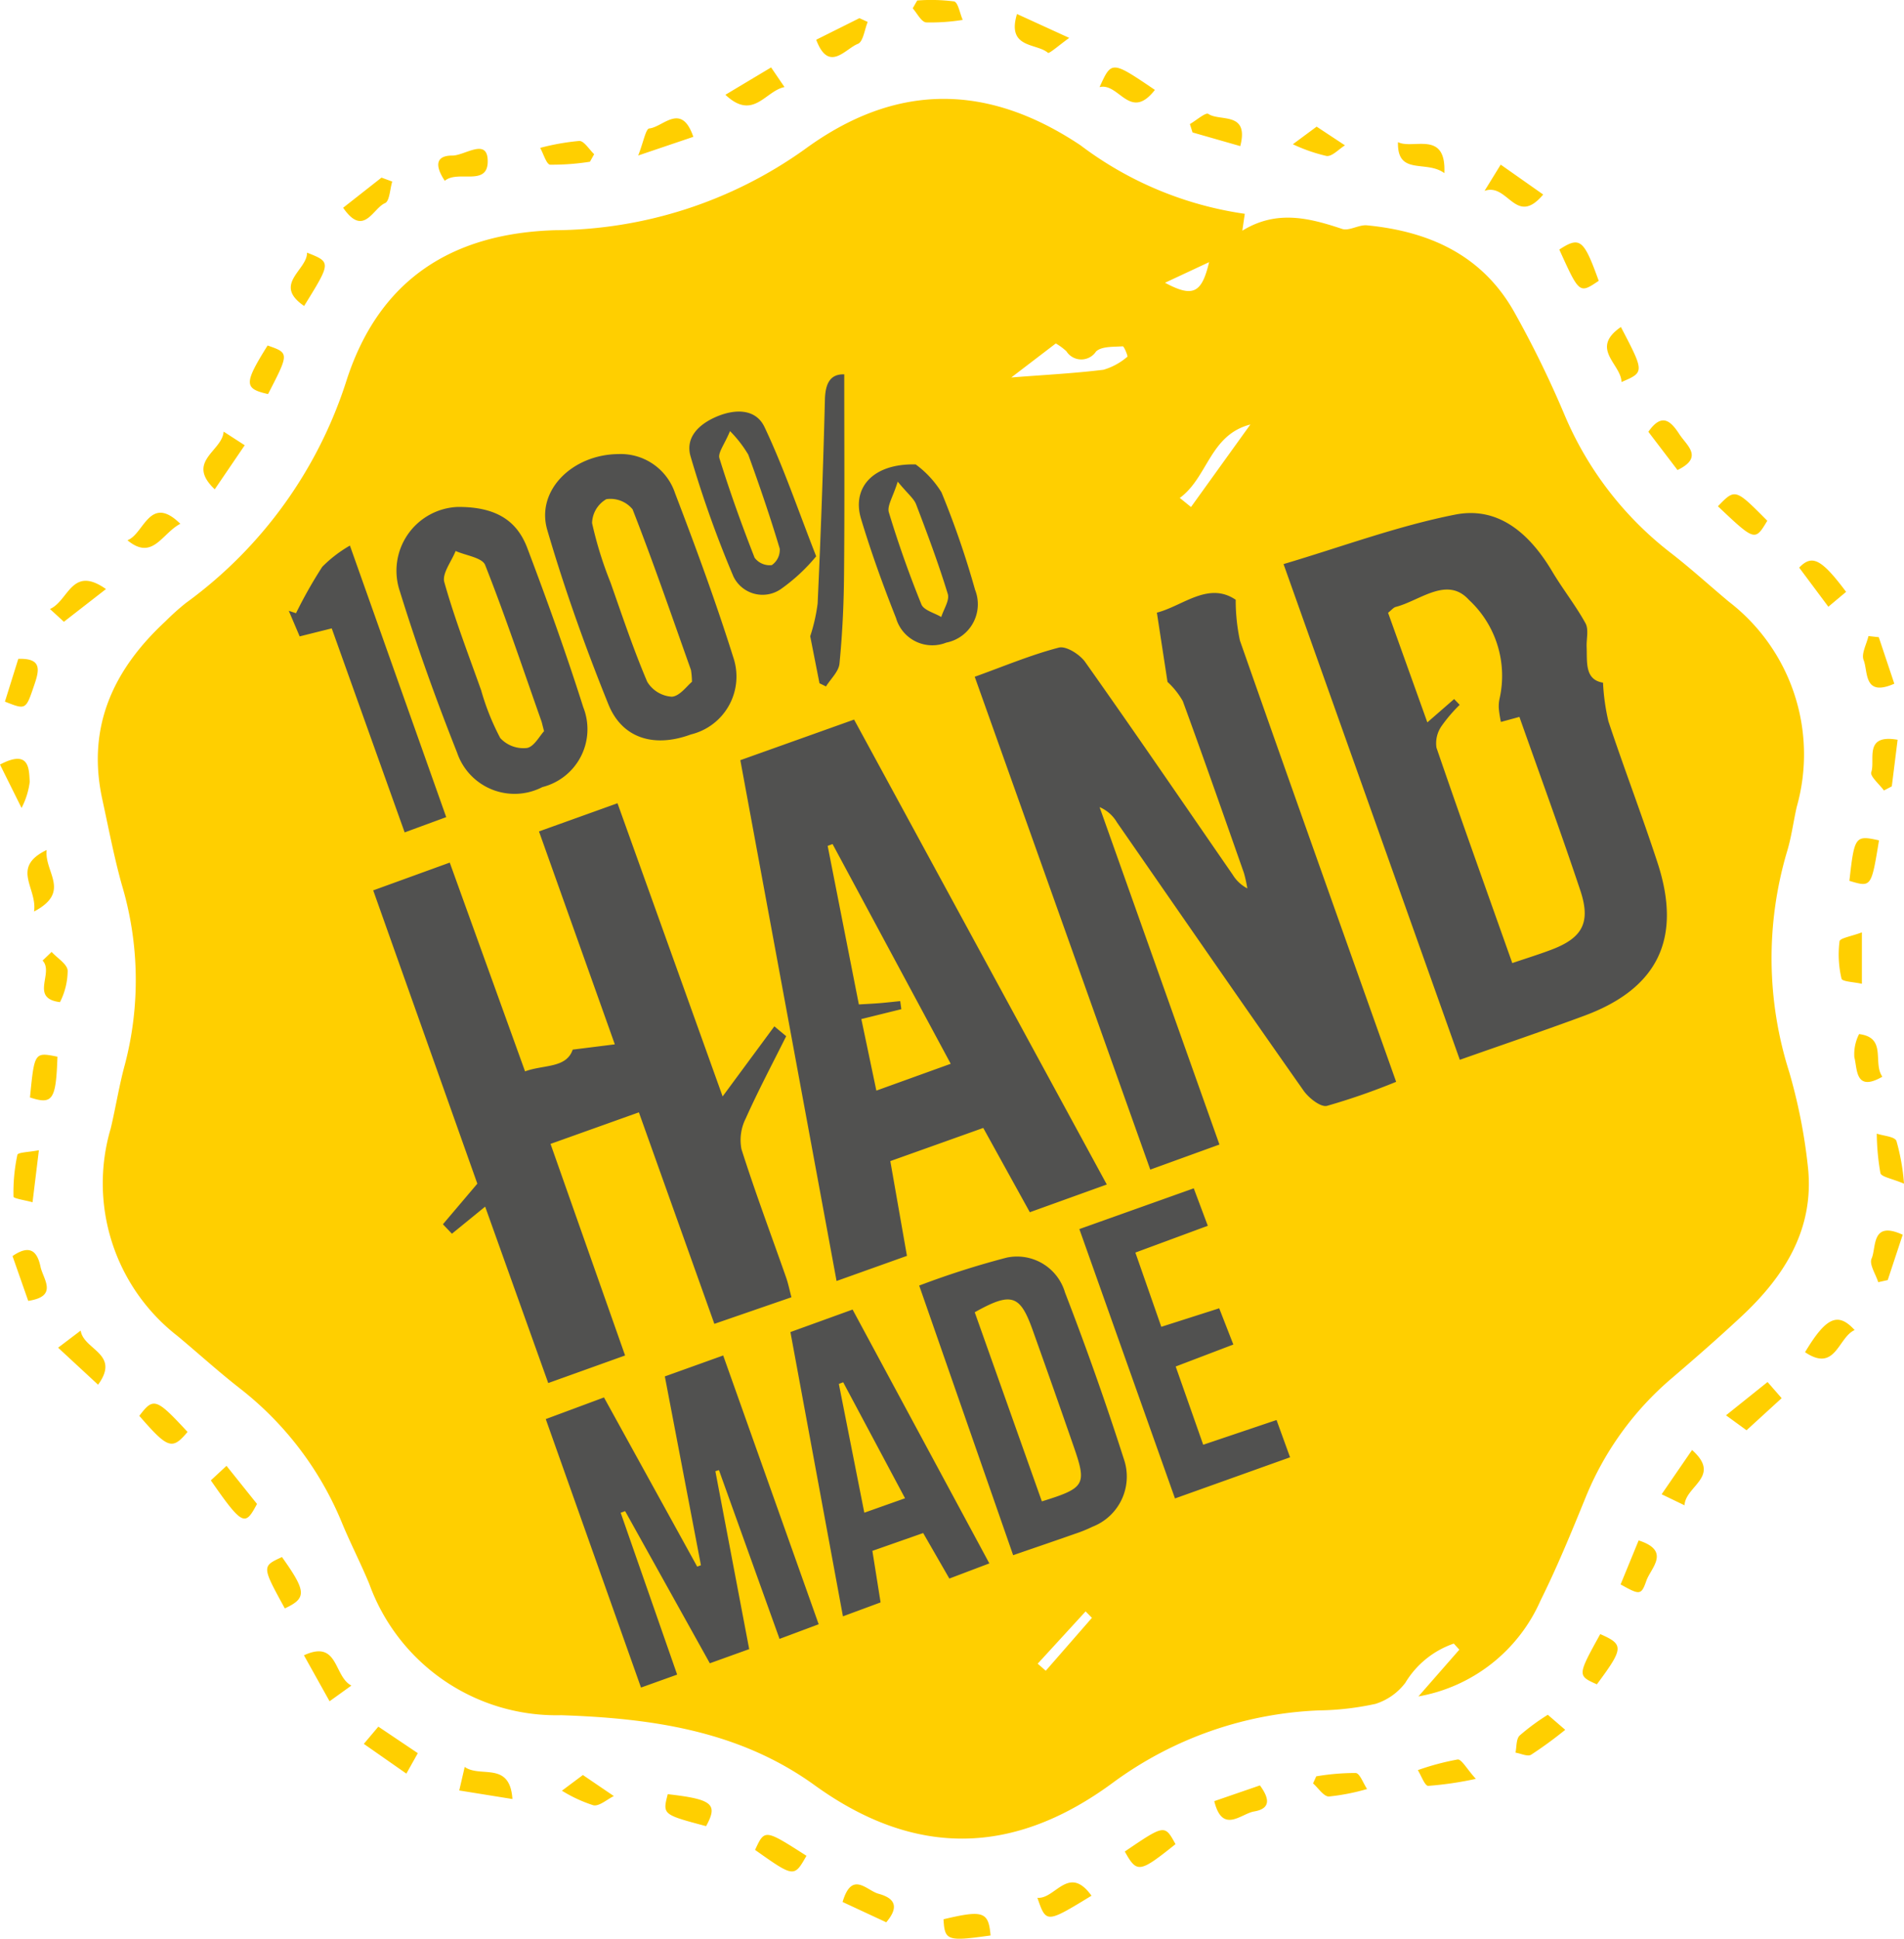
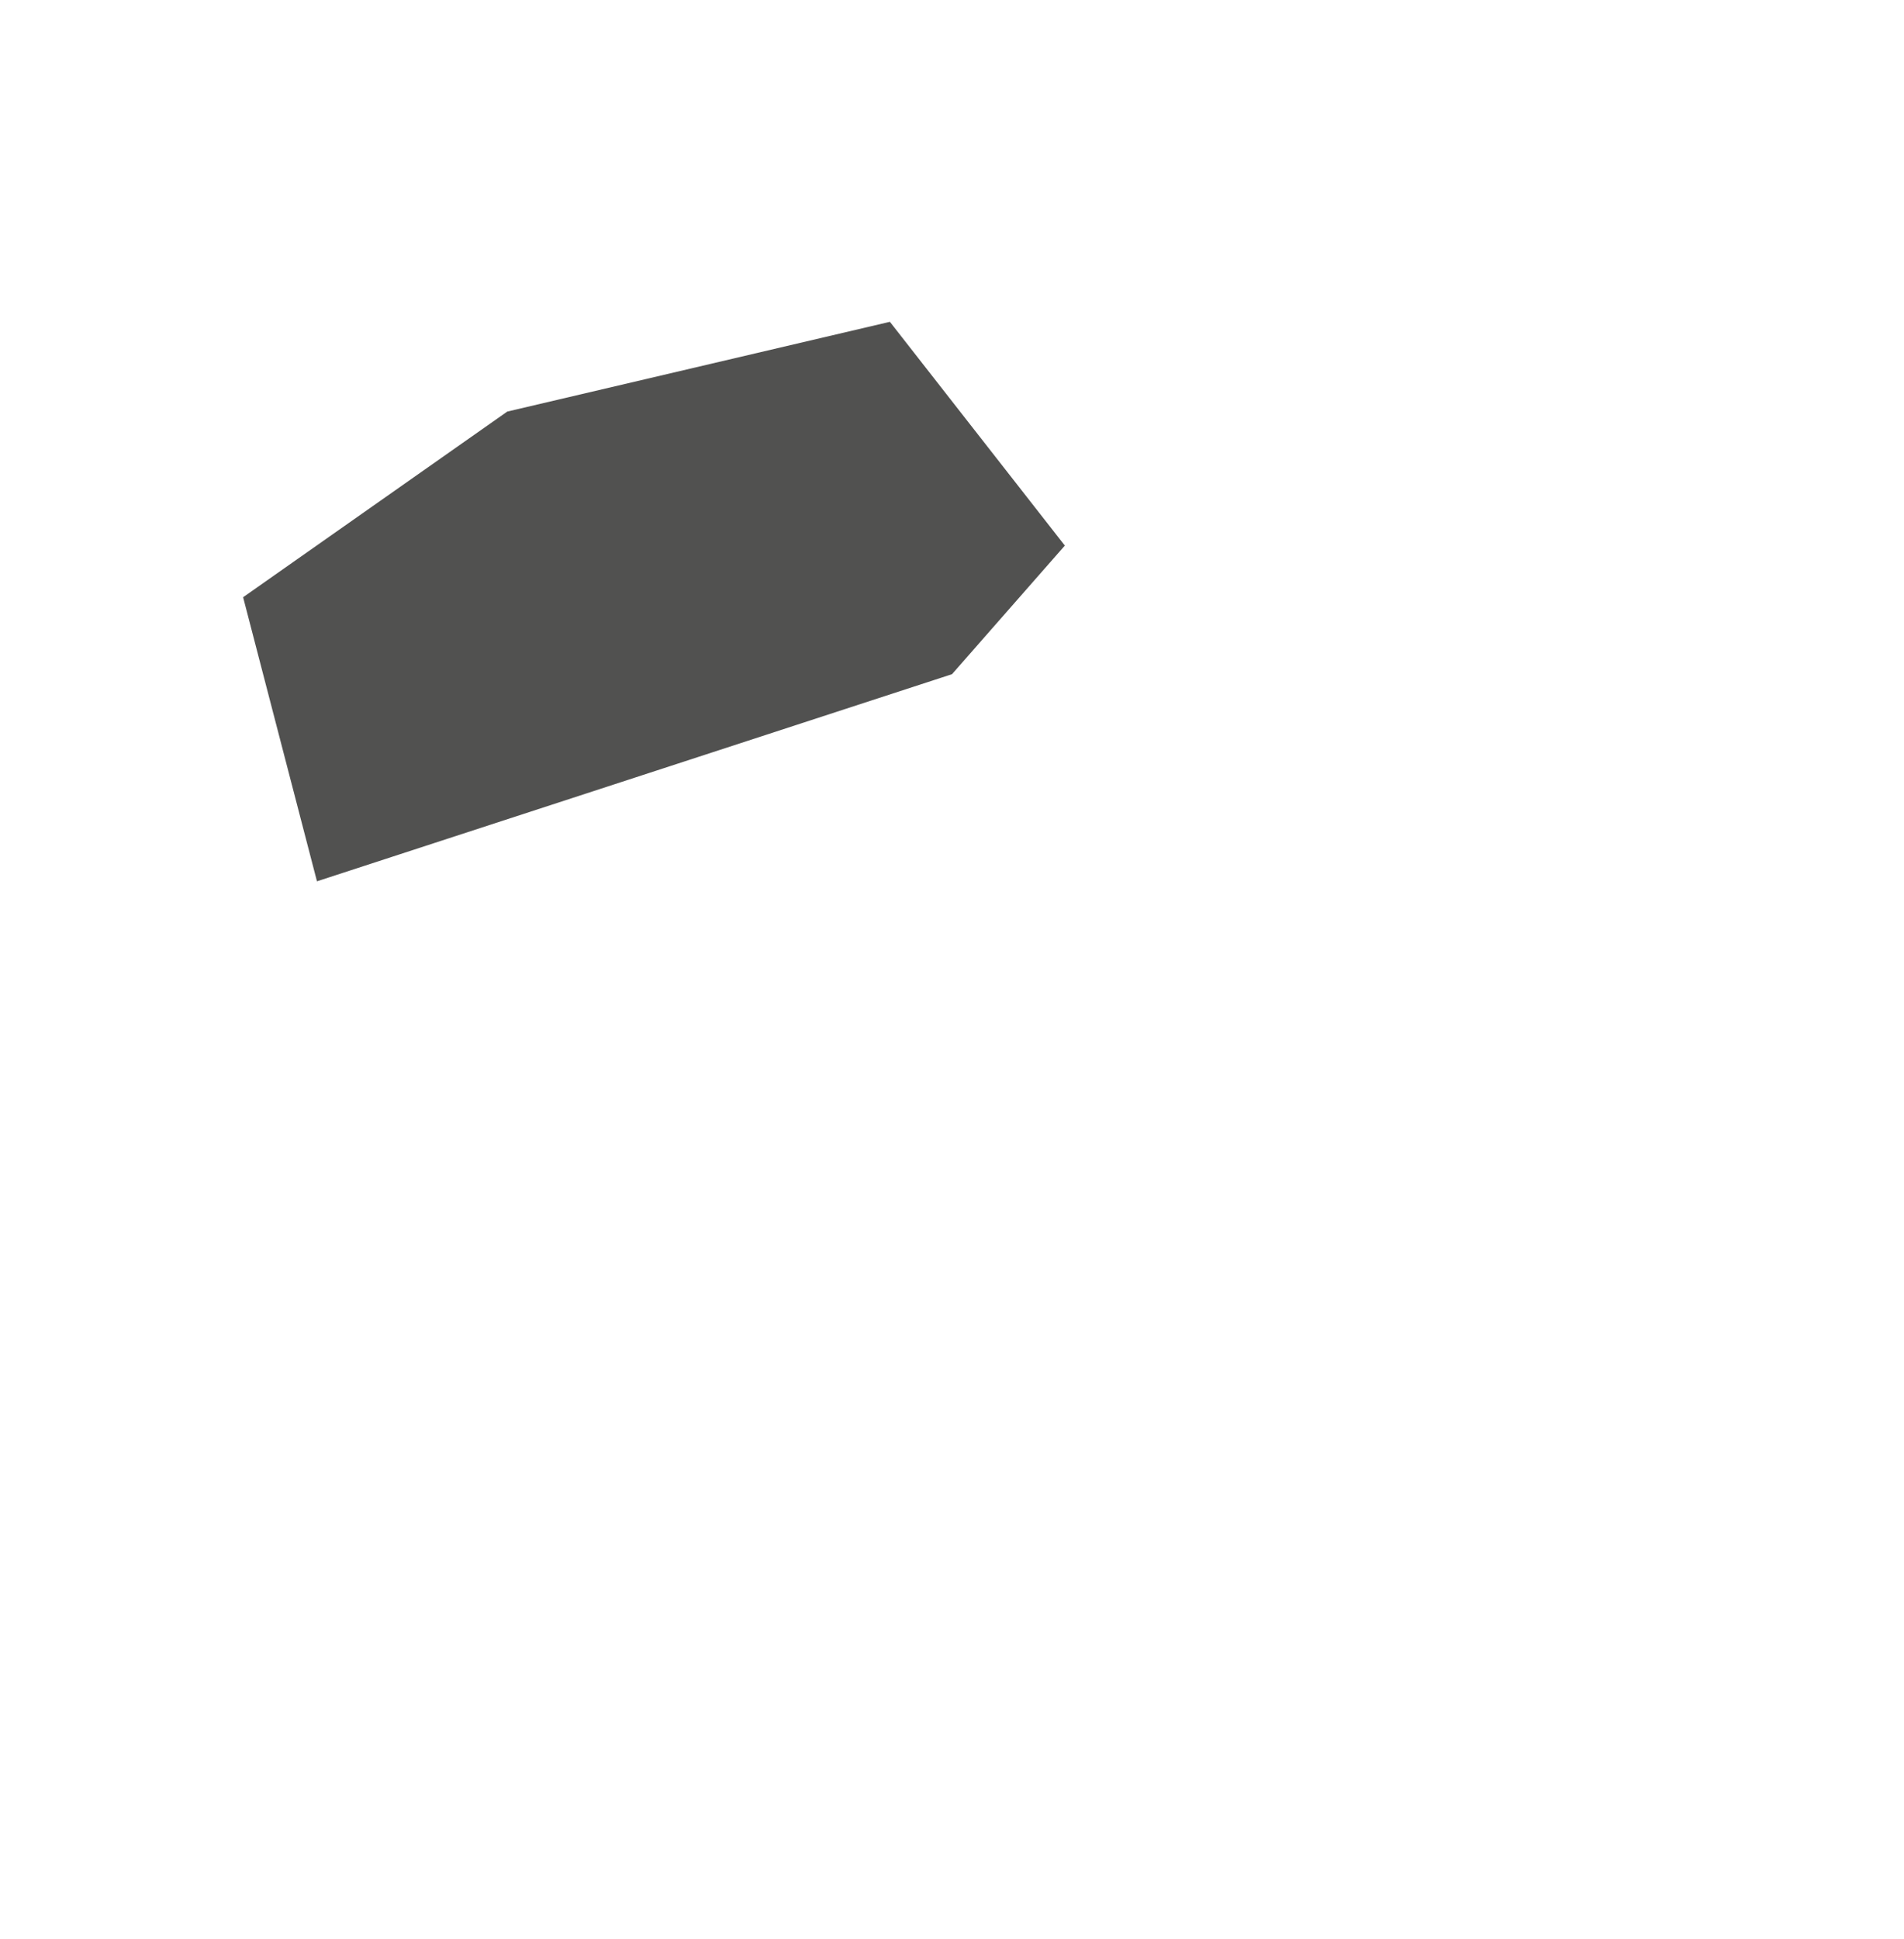
<svg xmlns="http://www.w3.org/2000/svg" viewBox="0 0 83.785 85.282">
  <defs>
    <style>.cls-1{fill:#515150;}.cls-2{fill:#ffcf00;}</style>
  </defs>
  <title>banner_likoer</title>
  <g id="Ebene_2" data-name="Ebene 2">
    <g id="Ebene_1-2" data-name="Ebene 1">
      <polygon class="cls-1" points="10.698 26.271 22.323 18.104 39.159 14.156 46.858 23.999 41.893 29.656 13.948 38.767 10.698 26.271" />
-       <path class="cls-1" d="M11.698,41.031c.5-1.625,35.799-14.125,35.799-14.125l17.418-6.418,8.434,8.918,1.473,17.215-16.625,19.293-18.375,6.867-13.986,2.125L9.073,51.449Z" />
-       <path class="cls-2" d="M54.777,9.405l-.109.743c1.509-.927,2.934-.564,4.389-.079.312.104.738-.192,1.098-.157,2.726.264,5.047,1.301,6.456,3.773a44.911,44.911,0,0,1,2.214,4.512,15.053,15.053,0,0,0,4.684,6.115c.885.683,1.713,1.441,2.572,2.158a8.475,8.475,0,0,1,2.984,9.023c-.151.662-.234,1.344-.434,1.989a16.517,16.517,0,0,0,.105,9.681,24.073,24.073,0,0,1,.827,4.225c.269,2.7-1.048,4.766-2.938,6.526-.994.926-2.017,1.822-3.05,2.704a13.594,13.594,0,0,0-3.818,5.294c-.616,1.51-1.237,3.024-1.962,4.483a7.25,7.25,0,0,1-5.378,4.228L64.217,72.567l-.242-.269a4.006,4.006,0,0,0-2.135,1.727,2.646,2.646,0,0,1-1.309.925,12.431,12.431,0,0,1-2.495.288A16.395,16.395,0,0,0,48.997,78.4c-4.385,3.244-8.733,3.318-13.15.128-3.333-2.407-7.188-2.944-11.148-3.079A8.759,8.759,0,0,1,16.249,69.671c-.366-.885-.806-1.739-1.176-2.623a14.455,14.455,0,0,0-4.498-5.96c-.946-.736-1.834-1.545-2.755-2.313a8.504,8.504,0,0,1-2.946-9.143c.221-.933.369-1.884.622-2.807a14.63,14.63,0,0,0-.142-7.928c-.341-1.229-.58-2.488-.852-3.736-.695-3.187.488-5.711,2.785-7.836a10.623,10.623,0,0,1,.892-.8,19.374,19.374,0,0,0,7.089-9.849c1.441-4.389,4.626-6.408,9.146-6.549A19.113,19.113,0,0,0,35.416,6.564c3.992-2.921,8-2.924,12.124-.178A15.676,15.676,0,0,0,54.777,9.405ZM42.893,29.77,50.617,51.449l3.044-1.103L48.387,35.504a1.616,1.616,0,0,1,.763.669c2.733,3.938,5.456,7.883,8.214,11.803.227.323.75.737,1.029.669a29.126,29.126,0,0,0,3.044-1.058c-2.327-6.552-4.617-12.975-6.874-19.409a8.457,8.457,0,0,1-.186-1.795c-1.204-.818-2.327.273-3.469.566l.468,3.047a3.488,3.488,0,0,1,.672.843c.92,2.51,1.802,5.034,2.689,7.556a5.625,5.625,0,0,1,.151.684,1.645,1.645,0,0,1-.646-.606c-2.157-3.123-4.297-6.257-6.49-9.354-.237-.334-.839-.715-1.157-.632C45.371,28.805,44.193,29.302,42.893,29.77ZM28.114,48.93l3.321,9.304,3.392-1.17c-.09-.34-.143-.608-.232-.863-.661-1.882-1.363-3.751-1.967-5.651a2.106,2.106,0,0,1,.188-1.352c.549-1.226,1.18-2.415,1.78-3.618l-.521-.433-2.276,3.083-4.626-12.897-3.455,1.24,3.337,9.366-1.854.232c-.278.828-1.282.655-2.096.957l-3.314-9.184-3.368,1.222,4.582,12.902-1.515,1.786.397.415,1.462-1.191L24.125,60.838l3.382-1.213-3.281-9.307ZM70.54,30.03c-.81-.133-.694-.895-.72-1.576-.014-.35.099-.765-.051-1.038-.435-.79-1.005-1.505-1.467-2.283-.971-1.632-2.341-2.876-4.269-2.496-2.542.502-5.002,1.421-7.551,2.176l7.757,21.806c1.94-.684,3.716-1.286,5.475-1.937,3.247-1.201,4.314-3.406,3.225-6.733-.682-2.085-1.469-4.137-2.161-6.219A9.447,9.447,0,0,1,70.54,30.03ZM37.584,31.653l-5.006,1.786L36.813,56.349l3.097-1.106-.732-4.168,4.09-1.459,2.049,3.708,3.387-1.22ZM29.256,60.546l1.588,8.306-.164.061L26.578,61.471l-2.562.952,4.191,11.81,1.591-.57L27.313,66.544l.196-.072,3.727,6.693,1.732-.623-1.488-7.826.157-.049c.883,2.46,1.767,4.92,2.666,7.425l1.723-.644L31.824,59.625Zm15.327,7.864c.995-.343,1.857-.636,2.715-.938a6.176,6.176,0,0,0,.777-.314,2.366,2.366,0,0,0,1.382-2.972q-1.187-3.702-2.592-7.333a2.2,2.2,0,0,0-2.563-1.533,37.393,37.393,0,0,0-3.853,1.23ZM27.219,19.974c-2.029.014-3.645,1.601-3.137,3.337.76,2.599,1.676,5.162,2.691,7.673.611,1.513,2.031,1.914,3.627,1.324a2.621,2.621,0,0,0,1.87-3.387c-.765-2.434-1.648-4.834-2.561-7.217A2.519,2.519,0,0,0,27.219,19.974Zm-7.087,2.326a2.81,2.81,0,0,0-2.537,3.709c.742,2.398,1.595,4.767,2.52,7.101A2.669,2.669,0,0,0,23.868,34.622a2.625,2.625,0,0,0,1.798-3.513c-.747-2.356-1.585-4.685-2.46-6.996C22.781,22.991,21.936,22.286,20.132,22.3ZM43.536,68.771,37.518,57.605l-2.736.99c.785,4.249,1.542,8.342,2.311,12.505l1.657-.613L38.389,68.22l2.235-.784,1.152,2.002ZM53.149,53.92,52.531,52.272l-5.034,1.793c1.423,4.007,2.802,7.891,4.208,11.849l5.064-1.81-.595-1.64-3.227,1.088-1.211-3.442,2.537-.967-.622-1.593-2.548.814-1.141-3.266ZM19.636,35.944l-4.238-11.945a5.668,5.668,0,0,0-1.217.934,20.24,20.24,0,0,0-1.155,2.041l-.318-.105.479,1.125,1.411-.353,3.209,8.975ZM35.916,24.471c-.815-2.079-1.441-3.933-2.275-5.688-.388-.816-1.306-.802-2.126-.448-.77.333-1.371.915-1.124,1.749a48.153,48.153,0,0,0,1.885,5.278,1.421,1.421,0,0,0,2.083.553A8.018,8.018,0,0,0,35.916,24.471Zm4.377-4.042c-1.882-.046-2.814,1.024-2.404,2.39.444,1.477.971,2.933,1.54,4.367a1.661,1.661,0,0,0,2.213,1.081A1.72,1.72,0,0,0,42.907,25.942a38.714,38.714,0,0,0-1.477-4.284A4.347,4.347,0,0,0,40.294,20.429Zm-3.143-3.962c-.604-.018-.832.382-.85,1.114q-.114,4.482-.32,8.961a7.641,7.641,0,0,1-.327,1.445l.408,2.069.287.139c.207-.334.559-.653.593-1.003.127-1.29.189-2.589.2-3.886C37.169,22.366,37.151,19.425,37.151,16.467Zm7.352.137c1.445-.113,2.756-.179,4.057-.339a2.807,2.807,0,0,0,1.053-.576c.025-.017-.145-.46-.207-.455-.404.029-.933-.007-1.176.23a.776.776,0,0,1-1.302-.012,2.556,2.556,0,0,0-.467-.344Zm7.414,5.299.494.4,2.612-3.63C53.234,19.132,53.156,20.997,51.917,21.903Zm-3.866,49.263-.278-.283-2.109,2.3.356.31Zm3.216-58.728c1.238.666,1.617.452,1.94-.906Zm29.19,14.251.781-.654c-1.106-1.477-1.503-1.644-2.065-1.067Zm-78.258.1.614.562,1.851-1.439C3.152,24.845,3.022,26.431,2.199,26.788ZM56.892,6.345a7.257,7.257,0,0,0,1.481.516c.245.033.539-.3.812-.467l-1.247-.823ZM24.727,78.77a6.268,6.268,0,0,0,1.384.641c.261.054.598-.258.901-.405L25.65,78.08ZM63.558,7.616c.089-1.907-1.376-1.028-2.04-1.363C61.477,7.745,62.766,7.025,63.558,7.616ZM37.751,1.929c.233-.091.293-.629.432-.964L37.819.799l-1.902.949C36.468,3.22,37.198,2.143,37.751,1.929ZM.765,50.798a7.908,7.908,0,0,0-.171,1.842c.001.081.509.153.838.245L1.711,50.597C1.283,50.681.79,50.687.765,50.798ZM78.401,61.503,77.781,60.793l-1.829,1.464.904.658Zm-45.174,19.871c1.717,1.215,1.717,1.215,2.261.259C33.65,80.457,33.65,80.457,33.227,81.374ZM16.788,7.813,15.1,9.139c.904,1.314,1.308.022,1.841-.202.204-.085.218-.621.319-.951Zm-3.278,3.301c.021.762-1.529,1.391-.127,2.345C14.575,11.533,14.575,11.533,13.511,11.114Zm4.372,66.904.504-.899L16.649,75.952l-.639.758ZM70.27,74.091c1.181-1.59,1.196-1.753.148-2.21C69.411,73.707,69.411,73.707,70.27,74.091Zm7.499-51.184c-1.411-1.422-1.411-1.422-2.173-.637C77.227,23.811,77.227,23.811,77.77,22.906ZM34.522,3.831l-.59-.865L31.921,4.169C33.15,5.328,33.676,3.994,34.522,3.831ZM3.55,58.53l-.993.753,1.759,1.628C5.315,59.538,3.68,59.392,3.55,58.53ZM26.146,6.782c-.219-.205-.442-.587-.657-.582a10.317,10.317,0,0,0-1.719.305c.146.259.277.729.44.74a10.682,10.682,0,0,0,1.751-.131ZM9.45,21.524l1.319-1.938-.929-.6C9.789,19.845,8.155,20.298,9.45,21.524ZM48.386,3.833c.859-.214,1.339,1.527,2.435.122C48.916,2.664,48.916,2.664,48.386,3.833ZM80.948,41.407a4.604,4.604,0,0,0,.088,1.643c.032.133.559.147.896.225V41.013C81.477,41.186,80.966,41.264,80.948,41.407ZM73.903,19.104c-.37-.569-.765-.976-1.367-.11l1.282,1.682C74.981,20.115,74.229,19.605,73.903,19.104Zm-5.792,56.326a9.78,9.78,0,0,0-1.242.915c-.155.156-.126.494-.18.75.232.038.53.186.685.094a17.843,17.843,0,0,0,1.503-1.097ZM38.999,84.558c.626-.736.307-1.079-.346-1.257-.517-.141-1.165-1.032-1.575.364Zm6.651-1.078c.388,1.125.388,1.125,2.381-.091C47.024,81.987,46.433,83.558,45.65,83.48Zm33.78-24c1.347.911,1.45-.65,2.183-.973C80.874,57.695,80.351,57.947,79.431,59.48ZM51.728,81.121c-.476-.868-.476-.868-2.231.324C50.03,82.407,50.143,82.388,51.728,81.121ZM6.131,62.281c1.26,1.45,1.446,1.512,2.122.707C6.871,61.497,6.753,61.458,6.131,62.281Zm66.989,3.449,1.007.485c.039-.861,1.645-1.263.332-2.433Zm-61.81.426L9.967,64.48l-.689.639C10.705,67.179,10.793,67.112,11.31,66.156ZM29.384,78.923c-.23.895-.23.895,1.687,1.406C31.607,79.358,31.353,79.146,29.384,78.923Zm41.93-9.227c.839.466.906.49,1.135-.165.195-.559,1.096-1.307-.341-1.771ZM12.408,68.492c-.888.408-.888.408.125,2.259C13.506,70.298,13.483,70.005,12.408,68.492ZM55.187,79.683c.762-.128.661-.593.256-1.146l-2.009.692C53.791,80.689,54.612,79.779,55.187,79.683Zm-39.724-5.538c-.789-.405-.56-2.037-2.088-1.331l1.128,2.022ZM82.359,55.362c-.113.252.182.687.292,1.039l.418-.093.659-1.994C82.331,53.674,82.578,54.874,82.359,55.362ZM1.874,42.254c.515.538-.581,1.663.766,1.828a3.104,3.104,0,0,0,.338-1.386c-.017-.287-.457-.549-.707-.823Zm9.921-24.919c.933-1.806.933-1.806-.02-2.137C10.73,16.874,10.732,17.095,11.796,17.334ZM7.935,23.041c-1.352-1.331-1.599.461-2.328.723C6.719,24.683,7.114,23.469,7.935,23.041ZM.948,35.54A3.373,3.373,0,0,0,1.309,34.386c-.038-.557-0-1.444-1.309-.754Zm20.513-28.506c-.039-.967-1.02-.189-1.552-.191-.778-.003-.752.488-.336,1.111C20.151,7.456,21.51,8.249,21.461,7.034ZM1.519,30.098c.221-.651.312-1.151-.714-1.116L.217,30.863C1.156,31.236,1.135,31.229,1.519,30.098ZM82.675,28.029l-.454-.05c-.082.358-.324.779-.212,1.059.201.499-.016,1.64,1.35,1.037ZM66.038,7.242l-.711,1.154c1.036-.371,1.37,1.601,2.581.161ZM22.549,79.136c-.113-1.684-1.406-.917-2.1-1.412l-.24,1.036Zm41.592-1.739a11.289,11.289,0,0,0-1.75.468c.153.243.306.693.458.692a15.098,15.098,0,0,0,2.094-.308C64.541,77.805,64.314,77.376,64.142,77.397Zm-6.361,1.052c.233.204.472.582.699.576a9.395,9.395,0,0,0,1.679-.329c-.166-.247-.319-.693-.501-.705a10.256,10.256,0,0,0-1.736.147Zm10.837-67.471c.883,1.949.883,1.949,1.734,1.375C69.693,10.522,69.524,10.389,68.617,10.977ZM81.382,38.747c.964.29.964.29,1.303-1.781C81.635,36.733,81.603,36.781,81.382,38.747ZM2.053,37.39c-1.602.773-.401,1.668-.555,2.706C3.149,39.226,1.943,38.375,2.053,37.39Zm26.517-31.739c-.153.015-.25.585-.486,1.189l2.426-.821C29.984,4.479,29.182,5.59,28.57,5.651Zm23.907.175,2.101.601c.397-1.542-.897-1.07-1.406-1.416-.116-.079-.533.286-.811.447Zm30.974,44.36c-.081-.193-.564-.218-.864-.319a10.542,10.542,0,0,0,.16,1.734c.041.17.504.239,1.038.466A9.362,9.362,0,0,0,83.451,50.185ZM46.115,2.324c.055.049.507-.35.936-.657L44.752.616C44.289,2.148,45.618,1.885,46.115,2.324Zm25.239,14.481c1.012-.432,1.012-.432-.027-2.421C69.942,15.339,71.339,16.013,71.354,16.805ZM83.248,34.591l.256-2.05c-1.506-.264-.972.886-1.159,1.424-.063.182.357.533.557.807ZM81.809,45.487a1.934,1.934,0,0,0-.209,1.019c.136.506.026,1.553,1.233.856C82.396,46.752,83.048,45.642,81.809,45.487ZM2.528,46.482c-1.012-.203-1.012-.203-1.209,1.793C2.319,48.602,2.464,48.387,2.528,46.482Zm-.744,9.243c-.135-.633-.429-1.028-1.233-.473l.691,1.971C2.578,57.024,1.901,56.272,1.784,55.726Zm39.735,28.699c.053.943.157.981,2.07.714C43.501,84.085,43.261,84.011,41.519,84.425ZM40.163.366c.196.218.377.599.593.62A8.801,8.801,0,0,0,42.364.875c-.125-.284-.205-.776-.382-.813A7.96,7.96,0,0,0,40.362.022Zm28.108,41.409c1.366-.518,1.741-1.194,1.27-2.607-.857-2.569-1.79-5.112-2.68-7.633l-.814.222a5.425,5.425,0,0,1-.089-.553,1.556,1.556,0,0,1,.031-.476,4.551,4.551,0,0,0-1.349-4.34c-.963-1.062-2.15.034-3.222.31-.1.026-.179.134-.336.257l1.728,4.821,1.179-1.026.244.255a6.679,6.679,0,0,0-.807.947,1.325,1.325,0,0,0-.215.935c1.072,3.128,2.189,6.24,3.337,9.477C67.223,42.136,67.753,41.972,68.271,41.775ZM39.663,44.392l-1.76.435.661,3.147,3.272-1.18-5.199-9.665-.216.079,1.373,6.976c.369-.023.641-.035.912-.057.303-.025.605-.06.908-.09Zm7.591,19.257q-.899-2.592-1.824-5.175c-.549-1.528-.936-1.646-2.537-.75l2.954,8.319C47.748,65.455,47.83,65.311,47.254,63.649ZM30.406,29.472c-.841-2.362-1.656-4.735-2.57-7.069a1.262,1.262,0,0,0-1.153-.446,1.251,1.251,0,0,0-.629,1.052,16.734,16.734,0,0,0,.812,2.616c.516,1.465,1.008,2.941,1.616,4.367a1.369,1.369,0,0,0,1.077.655c.348-.015.677-.484.891-.655A3.526,3.526,0,0,0,30.406,29.472Zm-6.582,2.25c-.81-2.295-1.581-4.606-2.475-6.868-.129-.326-.852-.417-1.3-.617-.18.461-.604.991-.497,1.371.454,1.61,1.059,3.178,1.621,4.757a10.745,10.745,0,0,0,.841,2.102,1.388,1.388,0,0,0,1.17.436c.314-.049.561-.532.757-.739C23.865,31.876,23.85,31.797,23.824,31.722Zm13.28,29.081-.191.073,1.121,5.665,1.792-.635ZM31.659,20.16c.459,1.477.983,2.935,1.548,4.376a.834.834,0,0,0,.755.323.813.813,0,0,0,.35-.724c-.417-1.393-.888-2.77-1.385-4.137A5.367,5.367,0,0,0,32.124,18.963C31.884,19.549,31.582,19.913,31.659,20.16Zm7.455,2.378c.415,1.369.894,2.722,1.432,4.048.106.26.573.374.874.555.105-.341.373-.732.287-1.014-.406-1.33-.895-2.637-1.392-3.937-.099-.26-.361-.458-.811-1.003C39.298,21.858,39.027,22.252,39.114,22.538Z" />
    </g>
  </g>
</svg>